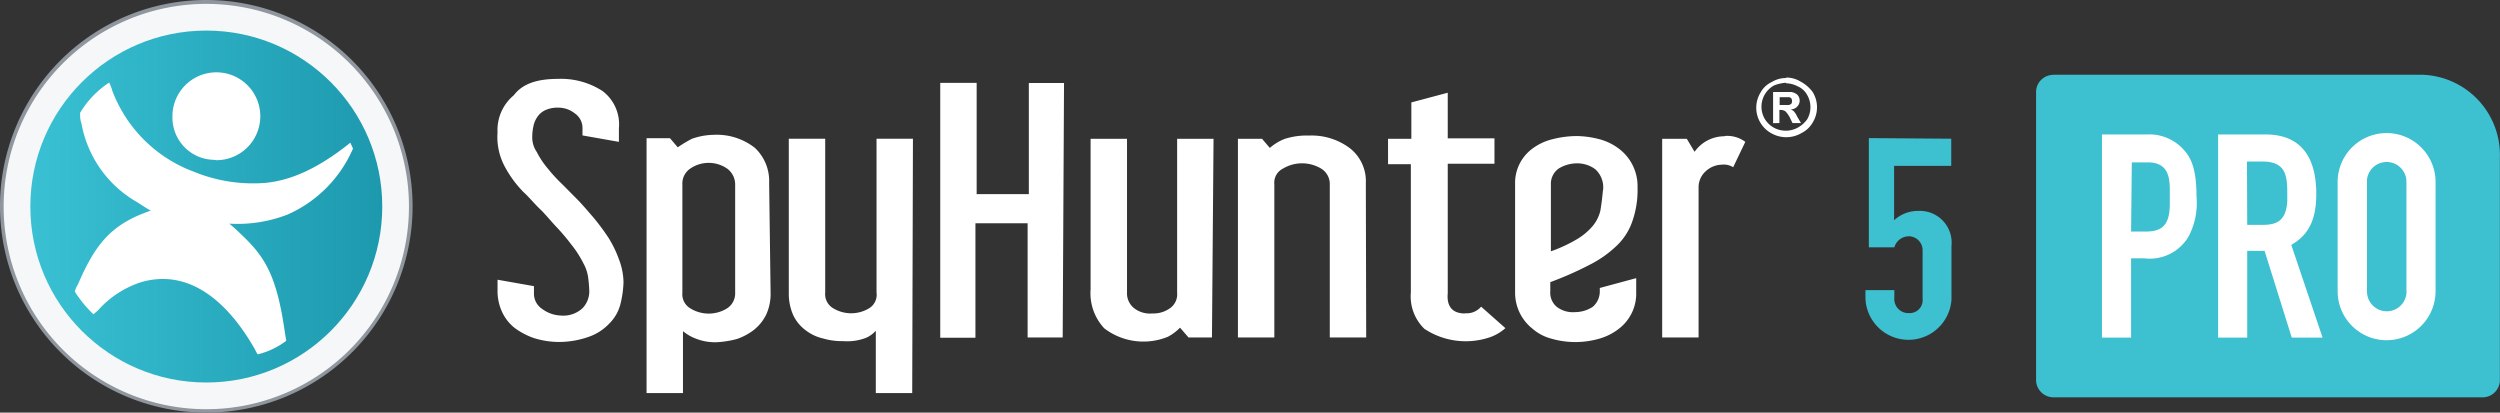
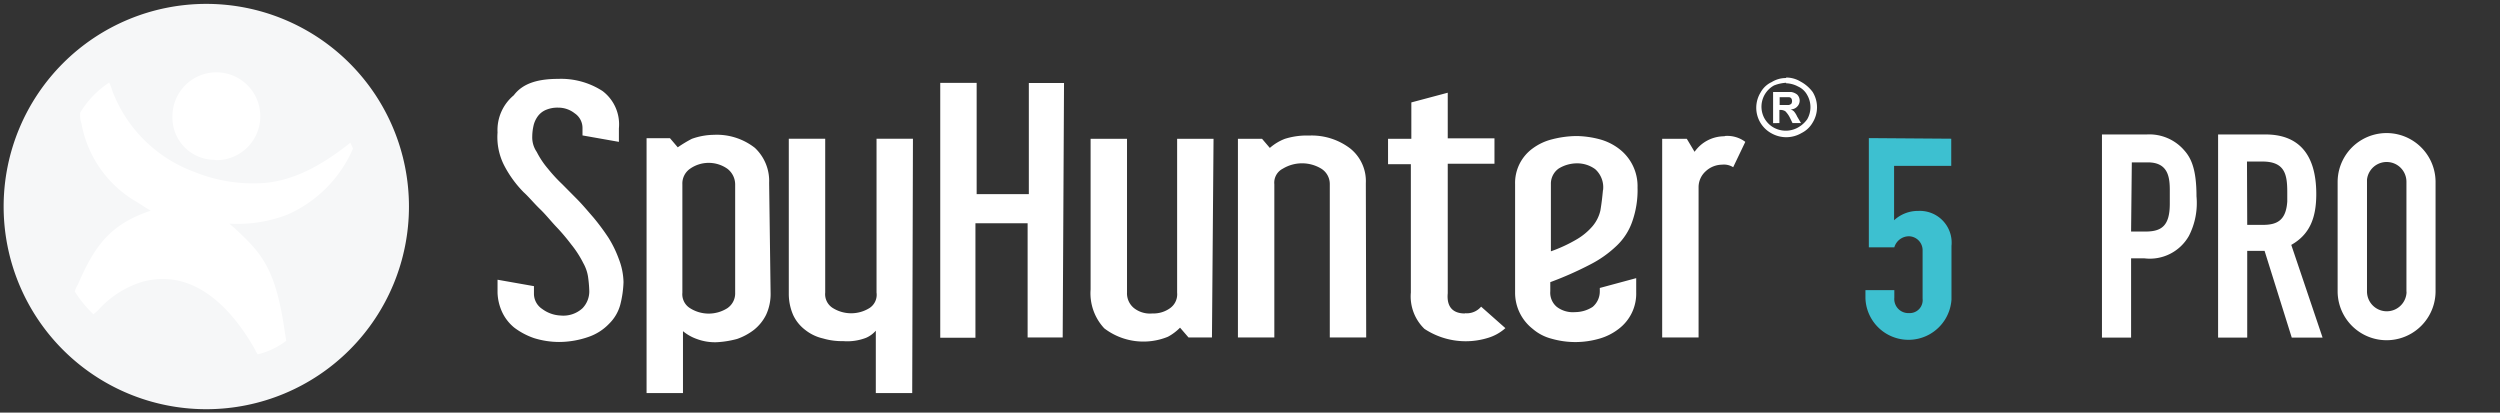
<svg xmlns="http://www.w3.org/2000/svg" viewBox="0 0 206.01 34">
  <rect x="0" y="0" width="206.01" height="34" fill="#333333" stroke="none" />
  <defs>
    <style>.cls-1{fill:#fff;}.cls-2{isolation:isolate;}.cls-3{fill:#3dc0d0;}.cls-4{fill:#90969e;}.cls-5{fill:#f6f7f8;}.cls-6{fill:url(#linear-gradient);}</style>
    <linearGradient id="linear-gradient" x1="2.5" y1="17.02" x2="31.5" y2="17.02" gradientUnits="userSpaceOnUse">
      <stop offset="0" stop-color="#39c1d3" />
      <stop offset="1" stop-color="#1d99ae" />
    </linearGradient>
  </defs>
  <g id="Layer_2" data-name="Layer 2">
    <g id="Layer_1-2" data-name="Layer 1">
      <g id="dark2">
        <path class="cls-1" d="M147.19,6.39a2.26,2.26,0,0,1,1.18.33,3,3,0,0,1,1,.86,2.39,2.39,0,0,1,0,2.52,2.16,2.16,0,0,1-.91.86A2.48,2.48,0,0,1,146,11a2.4,2.4,0,0,1-.92-3.38,2,2,0,0,1,.92-.86,2.21,2.21,0,0,1,1.18-.33Zm0,.43a3.25,3.25,0,0,0-1,.22,2,2,0,0,0-.81,2.68,2,2,0,0,0,.81.81,2.06,2.06,0,0,0,1.93,0,2.34,2.34,0,0,0,.8-.7,2,2,0,0,0,0-2,1.59,1.59,0,0,0-.75-.7,2.25,2.25,0,0,0-1-.27Zm-1.08,3.33V7.58h1.49a1.08,1.08,0,0,1,.49.21.7.7,0,0,1,0,1h0a.7.7,0,0,1-.54.22.92.92,0,0,1,.27.16,1.73,1.73,0,0,1,.27.43l.32.54h-.7l-.21-.43a2,2,0,0,0-.38-.54.7.7,0,0,0-.38-.11h-.11v1.08Zm.54-1.5h.76a.43.43,0,0,0,.21-.11.45.45,0,0,0,0-.42.26.26,0,0,0-.21-.11h-.76ZM46,6.5a6.29,6.29,0,0,1,3.65,1A3.44,3.44,0,0,1,51,10.58v1.11l-3-.53v-.64a1.45,1.45,0,0,0-.64-1.18A2.18,2.18,0,0,0,46,8.87a2.44,2.44,0,0,0-1.07.21,1.6,1.6,0,0,0-.64.54,2.07,2.07,0,0,0-.33.76,4.12,4.12,0,0,0-.1.86,2.11,2.11,0,0,0,.37,1.28,7.06,7.06,0,0,0,.92,1.38,13,13,0,0,0,1.18,1.28l1.18,1.19c.48.48.91,1,1.39,1.55a18.51,18.51,0,0,1,1.24,1.67A9.26,9.26,0,0,1,51,21.36a5.53,5.53,0,0,1,.38,1.88,8.44,8.44,0,0,1-.27,1.88,3.45,3.45,0,0,1-.92,1.56,4.24,4.24,0,0,1-1.66,1.07,7.42,7.42,0,0,1-2.47.43A7,7,0,0,1,44,27.86,5.87,5.87,0,0,1,42.38,27a3.64,3.64,0,0,1-1-1.28A4.13,4.13,0,0,1,41,24.13V23.05l3,.53v.65a1.5,1.5,0,0,0,.68,1.23A2.74,2.74,0,0,0,46.2,26,2.33,2.33,0,0,0,48,25.4,2,2,0,0,0,48.56,24a10.2,10.2,0,0,0-.11-1.24,3.33,3.33,0,0,0-.38-1.07,8.57,8.57,0,0,0-1-1.55c-.37-.49-.8-1-1.23-1.45s-.86-1-1.34-1.46-.92-1-1.35-1.39a9.12,9.12,0,0,1-1.6-2.2A5.13,5.13,0,0,1,41,10.91a3.72,3.72,0,0,1,1.34-3.06C43.1,6.84,44.37,6.5,46,6.5Zm17.5,17.62a4.07,4.07,0,0,1-.37,1.82,3.67,3.67,0,0,1-1,1.24,4.92,4.92,0,0,1-1.39.75,8,8,0,0,1-1.67.27,4.26,4.26,0,0,1-1.66-.27,3.71,3.71,0,0,1-1.13-.64v5.1h-3v-21h1.93l.64.75a10.5,10.5,0,0,1,1.16-.7,5.57,5.57,0,0,1,1.81-.33,5.08,5.08,0,0,1,3.38,1.07,3.74,3.74,0,0,1,1.18,2.9Zm-2.92-8.94a1.63,1.63,0,0,0-.65-1.28,2.68,2.68,0,0,0-3.06,0,1.48,1.48,0,0,0-.64,1.28v8.94a1.35,1.35,0,0,0,.64,1.28,2.87,2.87,0,0,0,3.06,0,1.47,1.47,0,0,0,.65-1.28ZM75.17,32.39h-3V27.25a2.26,2.26,0,0,1-.81.59,4.3,4.3,0,0,1-1.88.27,5.49,5.49,0,0,1-1.66-.22,3.67,3.67,0,0,1-1.45-.69,3.29,3.29,0,0,1-1-1.22A4.36,4.36,0,0,1,65,24.17V11.43h3V24.11a1.34,1.34,0,0,0,.64,1.28,2.86,2.86,0,0,0,3,0,1.3,1.3,0,0,0,.59-1.28V11.43h3Zm12.4-4.58H84.68V18.4h-4.3v9.43h-2.9v-21h3V16h4.3V6.84h2.9Zm12.3,0H97.94l-.7-.81a4.08,4.08,0,0,1-1,.75A5.32,5.32,0,0,1,91,27.06a4.23,4.23,0,0,1-1.13-3.21V11.44h3V24.12a1.56,1.56,0,0,0,.59,1.28,2.13,2.13,0,0,0,1.5.43,2.34,2.34,0,0,0,1.45-.43A1.4,1.4,0,0,0,97,24.12V11.44h3Zm12.71,0h-3V15.18a1.49,1.49,0,0,0-.7-1.28,3.06,3.06,0,0,0-3.17,0,1.29,1.29,0,0,0-.7,1.28V27.81h-3V11.44H104l.64.75a4.11,4.11,0,0,1,1.24-.75,6,6,0,0,1,2-.27,5.24,5.24,0,0,1,3.39,1.07,3.45,3.45,0,0,1,1.28,2.86Zm8.13-2a1.55,1.55,0,0,0,1.34-.54l2,1.77a3.76,3.76,0,0,1-1.46.81,6.18,6.18,0,0,1-5.21-.75,3.72,3.72,0,0,1-1.12-3V13.53h-1.88V11.44h1.92v-3l3-.8v3.76h3.85v2.09h-3.85V24.17C119.2,25.25,119.69,25.83,120.71,25.83Zm14.12-1.71a3.64,3.64,0,0,1-1.44,3,4.7,4.7,0,0,1-1.61.81,7.1,7.1,0,0,1-3.93,0,3.85,3.85,0,0,1-1.55-.81,3.78,3.78,0,0,1-1.45-3V15.18a3.51,3.51,0,0,1,1.45-2.95,4.52,4.52,0,0,1,1.6-.75,8.37,8.37,0,0,1,2-.27,7.82,7.82,0,0,1,1.93.27,4.59,4.59,0,0,1,1.61.8,3.86,3.86,0,0,1,1.5,3.17,7.76,7.76,0,0,1-.43,2.79,5,5,0,0,1-1.28,2,9.16,9.16,0,0,1-2.2,1.56,28.18,28.18,0,0,1-3.28,1.45V24a1.52,1.52,0,0,0,.54,1.29,2.18,2.18,0,0,0,1.5.43,2.67,2.67,0,0,0,1.45-.43,1.67,1.67,0,0,0,.59-1.29v-.27l3-.81v1.17Zm-2.73-8.44a2,2,0,0,0-.65-1.72,2.51,2.51,0,0,0-1.5-.48,2.9,2.9,0,0,0-1.51.43,1.53,1.53,0,0,0-.64,1.28v5.54a12.09,12.09,0,0,0,2.15-1,5.15,5.15,0,0,0,1.29-1.08,3.07,3.07,0,0,0,.64-1.29c.1-.59.16-1.13.21-1.67Zm10-4.45a2.46,2.46,0,0,1,1.72.48l-1,2.09a1.42,1.42,0,0,0-.92-.21,2,2,0,0,0-1.34.54,1.76,1.76,0,0,0-.59,1.34V27.81h-3V11.44H139l.64,1.07a3,3,0,0,1,2.51-1.28Z" />
        <g id="_5" data-name=" 5">
          <g class="cls-2">
            <path class="cls-3" d="M160.79,11.43v2.24h-4.71v4.48a2.89,2.89,0,0,1,2-.77,2.62,2.62,0,0,1,2.73,2.89v4.41a3.55,3.55,0,0,1-7.09-.09v-.68h2.38v.63a1.16,1.16,0,0,0,1.21,1.26,1.07,1.07,0,0,0,1.12-1.19v-4a1.15,1.15,0,0,0-1.12-1.14,1.26,1.26,0,0,0-1.21.91H154v-9Z" />
          </g>
        </g>
-         <path id="Path_804" data-name="Path 804" class="cls-3" d="M169.15,6.16h30.46A6.61,6.61,0,0,1,206,13V31.28a1.43,1.43,0,0,1-1.34,1.46H169.15a1.44,1.44,0,0,1-1.37-1.46h0V7.62a1.42,1.42,0,0,1,1.37-1.45Z" />
        <path class="cls-1" d="M176.9,11.08A3.8,3.8,0,0,1,180,12.4c.58.65,1,1.59,1,3.78a5.94,5.94,0,0,1-.62,3.25,3.7,3.7,0,0,1-3.66,1.86h-1.11v6.53h-2.4V11.08Zm-1.29,8h1.19c1.32,0,2-.47,2-2.29v-1.1c0-1.06-.12-2.31-1.81-2.31h-1.32Zm11.08-8c2.61,0,4.18,1.5,4.18,4.91,0,2-.56,3.34-2.06,4.19l2.58,7.64h-2.54l-2.24-7.15h-1.43v7.15h-2.4V11.08Zm-1.51,7.45h1.3c1.19,0,1.9-.4,2-1.93v-.75c0-1.48-.19-2.54-2.07-2.54h-1.25ZM200.7,24a4,4,0,1,1-8.07,0v-9a4,4,0,1,1,8.07,0Zm-5.65,0a1.63,1.63,0,0,0,3.25.2.67.67,0,0,0,0-.2V15a1.63,1.63,0,0,0-3.25-.2v9.14Z" />
-         <path id="boarder-2" class="cls-4" d="M17.05,34a17,17,0,1,0-.1,0Z" />
        <path id="outer_frame-2" data-name="outer frame-2" class="cls-5" d="M17.05,33.72a16.7,16.7,0,1,0-.1,0Z" />
-         <circle class="cls-6" cx="17" cy="17.02" r="14.5" />
        <path id="ESG_man-2" data-name="ESG man-2" class="cls-1" d="M21.24,29.2a6.38,6.38,0,0,0,2.35-1.12c-.05-.21-.05-.37-.1-.58-.75-5.39-1.92-6.62-4.16-8.7l-.43-.37a11.42,11.42,0,0,0,4.8-.75,10.49,10.49,0,0,0,5.39-5.44l-.22-.48c-2.5,2-4.74,3.09-7,3.31A12.83,12.83,0,0,1,16,14.16,11.43,11.43,0,0,1,9.24,7.44C9.19,7.22,9.08,7,9,6.8a7.75,7.75,0,0,0-2.4,2.5c0,.27,0,.59.11.86a9.38,9.38,0,0,0,4.32,6.34c.48.27.91.59,1.39.86-3.31,1.12-4.59,2.82-6,6.08a2.51,2.51,0,0,0-.26.58A10,10,0,0,0,7.7,25.9l.37-.32a8.06,8.06,0,0,1,3.63-2.35c4.27-1.18,7.41,2.19,9.33,5.6A1.68,1.68,0,0,0,21.24,29.2Zm-3.41-16a3.62,3.62,0,1,0-3.62-3.6v0h0a3.48,3.48,0,0,0,3.41,3.57Z" />
      </g>
    </g>
  </g>
</svg>